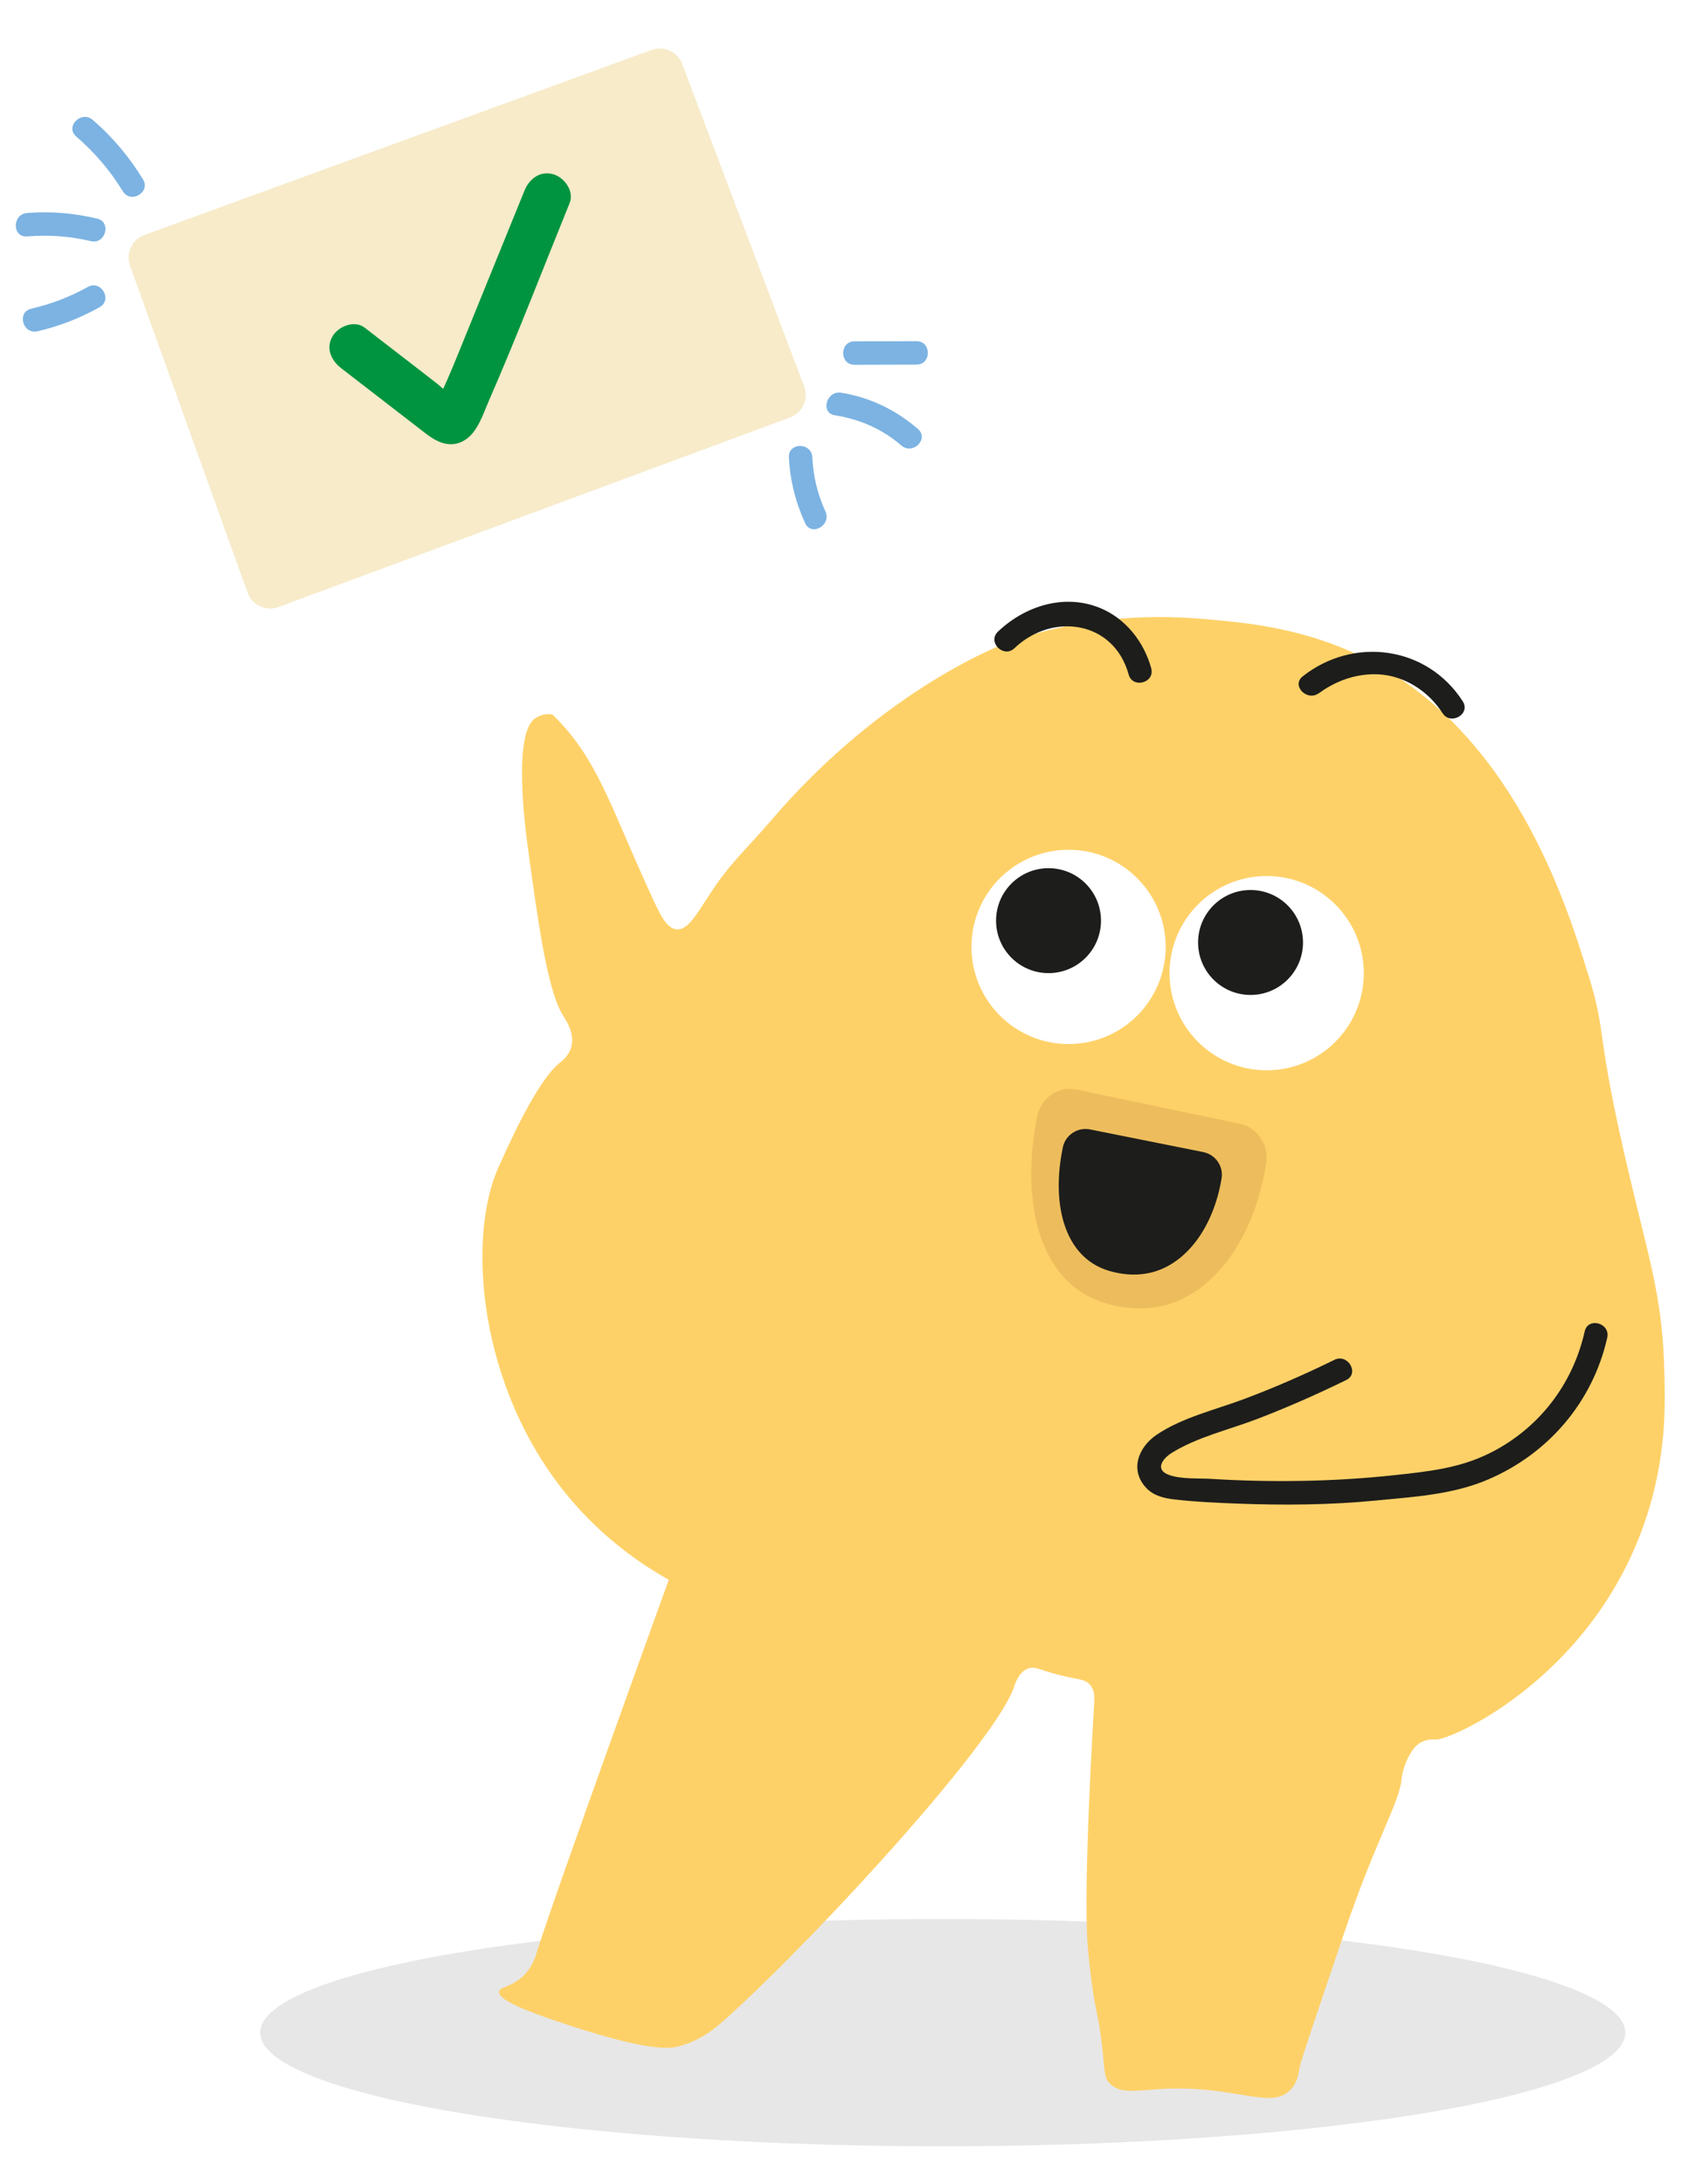
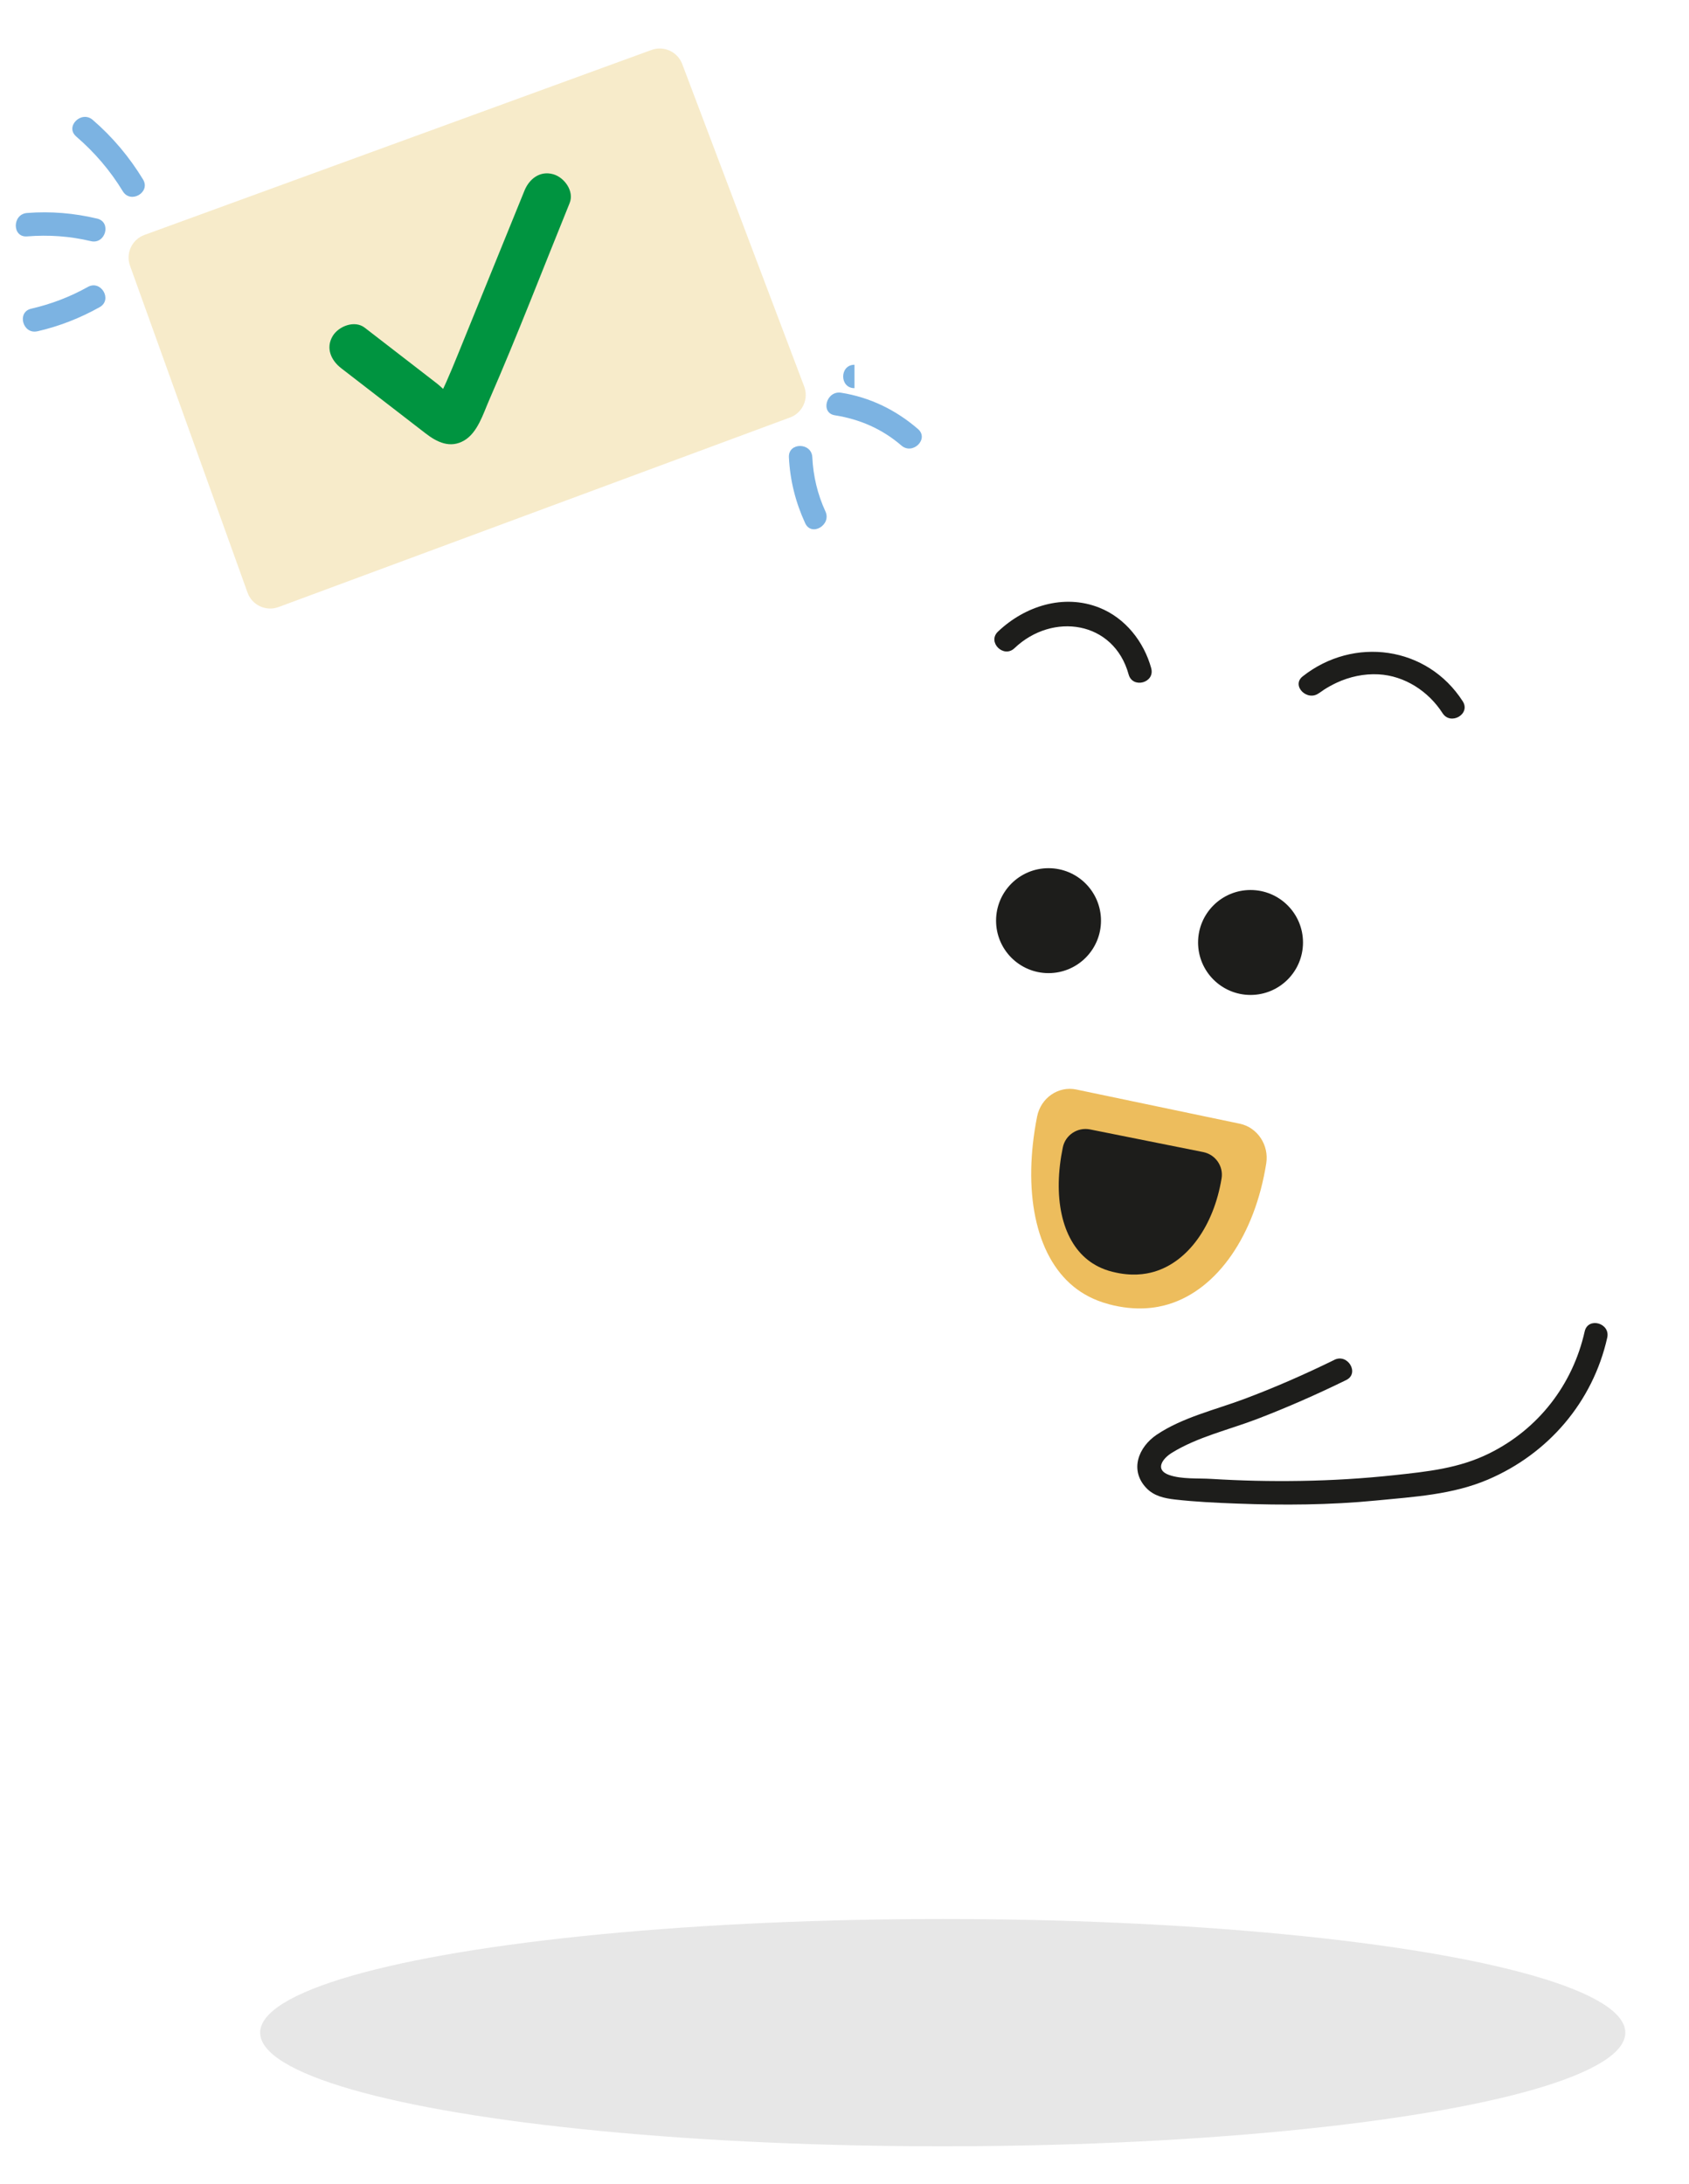
<svg xmlns="http://www.w3.org/2000/svg" viewBox="27.88 62.265 541.207 699.657" id="Calque_7" style="max-height: 500px" width="541.207" height="699.657">
  <defs>
    <style>.cls-1{fill:#009440;}.cls-2{fill:#fed168;}.cls-3{fill:#1d1d1b;}.cls-4{fill:#b0b0b0;}.cls-5{fill:#edbd5d;}.cls-6{fill:#fff;}.cls-7{fill:#7cb3e2;}.cls-8{fill:#f7ebca;}.cls-9{filter:url(#AI_FlouGaussien_4);opacity:.3;}</style>
    <filter id="AI_FlouGaussien_4">
      <feGaussianBlur stdDeviation="4" />
    </filter>
  </defs>
  <g class="cls-9">
    <ellipse ry="36.41" rx="218.72" cy="713.45" cx="329.96" class="cls-4" />
  </g>
-   <path d="M536.8,374.42c6.33,20.47,1.9,16.89,13.32,64.99,6.27,26.4,10.21,38.47,10.96,59.3.44,12.22.89,27.54-4.56,46.11-15.77,53.81-63.86,75.09-68.67,74.75-.32-.02-2.39-.28-4.49.8-1.54.79-2.53,2.02-3.31,3.26-2.68,4.22-3.09,8.68-3.09,8.72-.7,7.52-8.2,19.19-18.45,49.42-9.27,27.35-13.9,41.02-14.15,42.59-.36,2.23-.71,4.86-2.76,7.17-6.29,7.07-17.67-1.53-42.28.01-7.43.47-12.61,1.58-15.84-1.81-2.28-2.4-1.38-4.73-2.97-15.9-.99-6.97-1.47-6.92-2.63-15.06,0,0-.94-6.6-1.47-13.37-1.49-19.13,1.89-74.38,2.11-78.07.07-1.09.17-3.32-1.2-5.12-1.57-2.07-3.71-1.78-9.6-3.23-6.83-1.68-8.22-3.12-10.58-2.12-2.91,1.23-3.96,4.75-4.31,5.77-5.78,17.3-60.98,77.8-91.62,105.72-3.54,3.22-8.34,7.47-15.74,9.45-2.74.73-9.48,2.13-39.64-8.17-8.39-2.87-18.45-6.59-18.03-9.31.25-1.64,4.08-1.44,7.82-5.1,2.93-2.87,3.89-6.23,4.39-7.9,4.72-15.54,42.17-118.96,42.17-118.95-8.9-4.99-21.07-13.28-32.12-26.56-29.1-34.98-32.52-83.06-22.54-105.38,3.59-8.04,12.51-27.96,19.77-33.73.64-.51,2.86-2.18,3.65-5.05,1.26-4.58-2.06-9.06-2.85-10.38-4.92-8.25-7.97-30.69-11.12-53.87-.83-6.08-4.83-36.74,2.58-41.14,3.01-1.79,5.37-1.09,5.37-1.09.8.78,2.38,2.35,4.2,4.46,11.26,13.02,15.37,27.32,27.86,54.41,2.54,5.5,4.6,9.75,7.8,9.96,4.04.26,6.88-6.09,12.74-14.55,4.96-7.17,11.37-13.22,17.02-19.86,37.02-43.54,76.29-57.5,76.29-57.5,29.27-10.4,55.13-8.26,65.81-7.26,11.04,1.03,29.16,2.72,48,11.99,48.03,23.63,65.14,79,72.13,101.6Z" class="cls-2" />
-   <circle r="31.12" cy="365.62" cx="370.28" class="cls-6" />
  <circle r="31.12" cy="374.03" cx="433.76" class="cls-6" />
  <circle r="16.81" cy="364.2" cx="428.59" class="cls-3" />
  <circle r="16.81" cy="357.21" cx="363.86" class="cls-3" />
  <path d="M383.17,480.08c-4.97-1.32-8.6-3.46-11.26-5.62-12.43-10.11-16.36-30.97-11.71-54.49,1.19-6.01,6.83-9.87,12.59-8.66,17.45,3.65,34.9,7.3,52.35,10.95,5.64,1.18,9.42,6.81,8.48,12.73-3.62,22.86-15.54,40.3-31.28,45.1-3.93,1.2-10.44,2.32-19.16,0Z" class="cls-5" />
  <path d="M384.35,469.71c-3.44-.87-5.96-2.29-7.8-3.73-8.61-6.7-11.33-20.54-8.11-36.14.82-3.98,4.73-6.54,8.72-5.75,12.09,2.42,24.18,4.84,36.27,7.26,3.9.78,6.53,4.51,5.88,8.44-2.51,15.16-10.76,26.73-21.67,29.91-2.72.79-7.23,1.54-13.28,0Z" class="cls-3" />
  <path d="M455.47,497.91c-9.48,4.64-19.14,8.89-29.02,12.58-9.2,3.44-19.73,5.87-27.96,11.43-5.79,3.91-8.76,11.29-3.29,17.05,2.45,2.58,5.78,3.29,9.16,3.68,6.61.76,13.31,1.06,19.96,1.31,14.79.56,29.73.46,44.48-.98,12.16-1.19,24.51-1.87,35.85-6.71,19.35-8.26,33.61-24.85,38.24-45.47,1.05-4.7-6.17-6.71-7.23-1.99-3.83,17.07-14.83,31.27-30.54,39.05-9.75,4.83-19.78,5.84-30.5,7-9.95,1.07-19.9,1.67-29.91,1.83s-19.14-.06-28.68-.64c-4.21-.26-9.48.15-13.49-1.24-4.74-1.65-2.19-5.22.75-7.06,8.24-5.13,18.38-7.43,27.39-10.88,9.71-3.72,19.23-7.92,28.57-12.49,4.33-2.12.54-8.59-3.79-6.48h0Z" class="cls-3" />
  <path d="M396.77,276.35c-2.35-8.53-8.31-16.1-16.64-19.41-11.41-4.53-23.88-.51-32.48,7.68-3.5,3.34,1.81,8.63,5.3,5.3,12.19-11.61,31.84-8.78,36.58,8.42,1.28,4.65,8.52,2.67,7.23-1.99h0Z" class="cls-3" />
  <path d="M450.6,284.25c-.65.52,1.17-.8,1.56-1.05,1.28-.82,2.62-1.56,3.99-2.2,4.19-1.95,8.83-2.95,13.46-2.7,8.39.45,16.02,5.45,20.5,12.43,2.6,4.05,9.1.29,6.48-3.79-11.4-17.74-34.95-20.88-51.29-7.99-3.79,2.99,1.55,8.26,5.3,5.3h0Z" class="cls-3" />
  <path d="M281.02,196.01c-54.63,20.24-109.25,40.49-163.88,60.73-4.02,1.49-8.49-.59-9.94-4.62l-37.66-104.73c-1.44-4,.63-8.4,4.62-9.86,54.16-19.75,108.31-39.51,162.47-59.26,3.97-1.45,8.36.57,9.86,4.52,13.02,34.42,26.04,68.84,39.07,103.27,1.51,4-.52,8.48-4.53,9.96Z" class="cls-8" />
  <path d="M137.16,180.19l27.04,20.88c3.71,2.87,7.95,4.97,12.49,2.27,4.24-2.52,6.05-8.58,7.91-12.84,9.09-20.84,17.25-42.12,25.81-63.18,1.54-3.78-1.67-8.21-5.24-9.23-4.28-1.22-7.71,1.5-9.23,5.24-4.81,11.84-9.63,23.68-14.44,35.52-2.33,5.74-4.66,11.48-7,17.22-1.17,2.87-2.35,5.74-3.61,8.57-.51,1.14-1.03,2.28-1.56,3.41-.4.85-.81,1.69-1.23,2.53-.95,1.55-.32,1.33,1.89-.64h3.99c-1.6-.44-4.52-3.61-6.07-4.8-2.57-1.99-5.15-3.98-7.72-5.97-5.15-3.98-10.3-7.95-15.45-11.93-3.23-2.49-8.37-.47-10.26,2.69-2.3,3.85-.5,7.8,2.69,10.26h0Z" class="cls-1" />
  <path d="M52.28,105.98c5.91,5.09,10.9,10.9,14.95,17.56,2.51,4.12,8.99.35,6.48-3.79-4.37-7.18-9.76-13.6-16.12-19.08-3.64-3.13-8.97,2.15-5.3,5.3h0Z" class="cls-7" />
  <path d="M36.54,138c6.93-.55,13.69-.09,20.46,1.52,4.69,1.11,6.7-6.12,1.99-7.23-7.4-1.75-14.87-2.39-22.45-1.79-4.78.38-4.82,7.88,0,7.5h0Z" class="cls-7" />
  <path d="M39.88,168.4c7-1.61,13.66-4.22,19.93-7.73,4.21-2.36.44-8.84-3.79-6.48-5.74,3.21-11.73,5.49-18.14,6.97-4.7,1.08-2.71,8.32,1.99,7.23h0Z" class="cls-7" />
  <path d="M280.67,208.76c.36,7.41,2.12,14.4,5.22,21.13,2.02,4.38,8.49.57,6.48-3.79-2.53-5.49-3.91-11.32-4.2-17.35-.23-4.8-7.73-4.83-7.5,0h0Z" class="cls-7" />
  <path d="M295.41,195.31c7.98,1.26,15.17,4.39,21.31,9.69,3.64,3.14,8.97-2.14,5.3-5.3-7.08-6.11-15.36-10.15-24.62-11.62-4.72-.75-6.76,6.48-1.99,7.23h0Z" class="cls-7" />
-   <path d="M301.68,179.12l19.89-.05c4.83-.01,4.83-7.51,0-7.5l-19.89.05c-4.83.01-4.83,7.51,0,7.5h0Z" class="cls-7" />
+   <path d="M301.68,179.12l19.89-.05l-19.89.05c-4.83.01-4.83,7.51,0,7.5h0Z" class="cls-7" />
</svg>